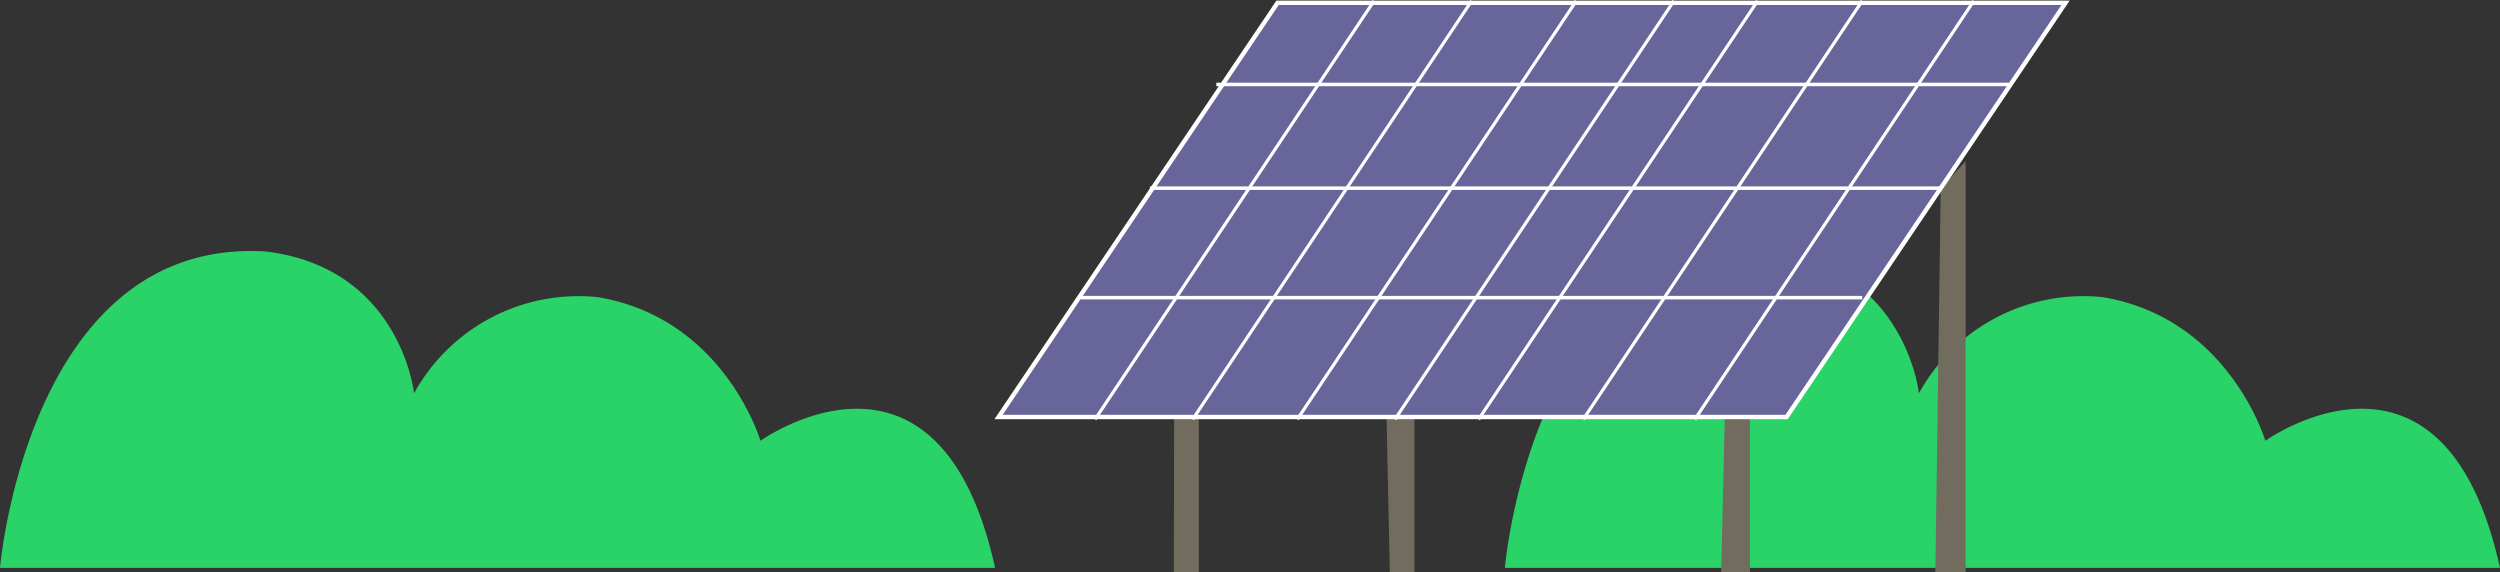
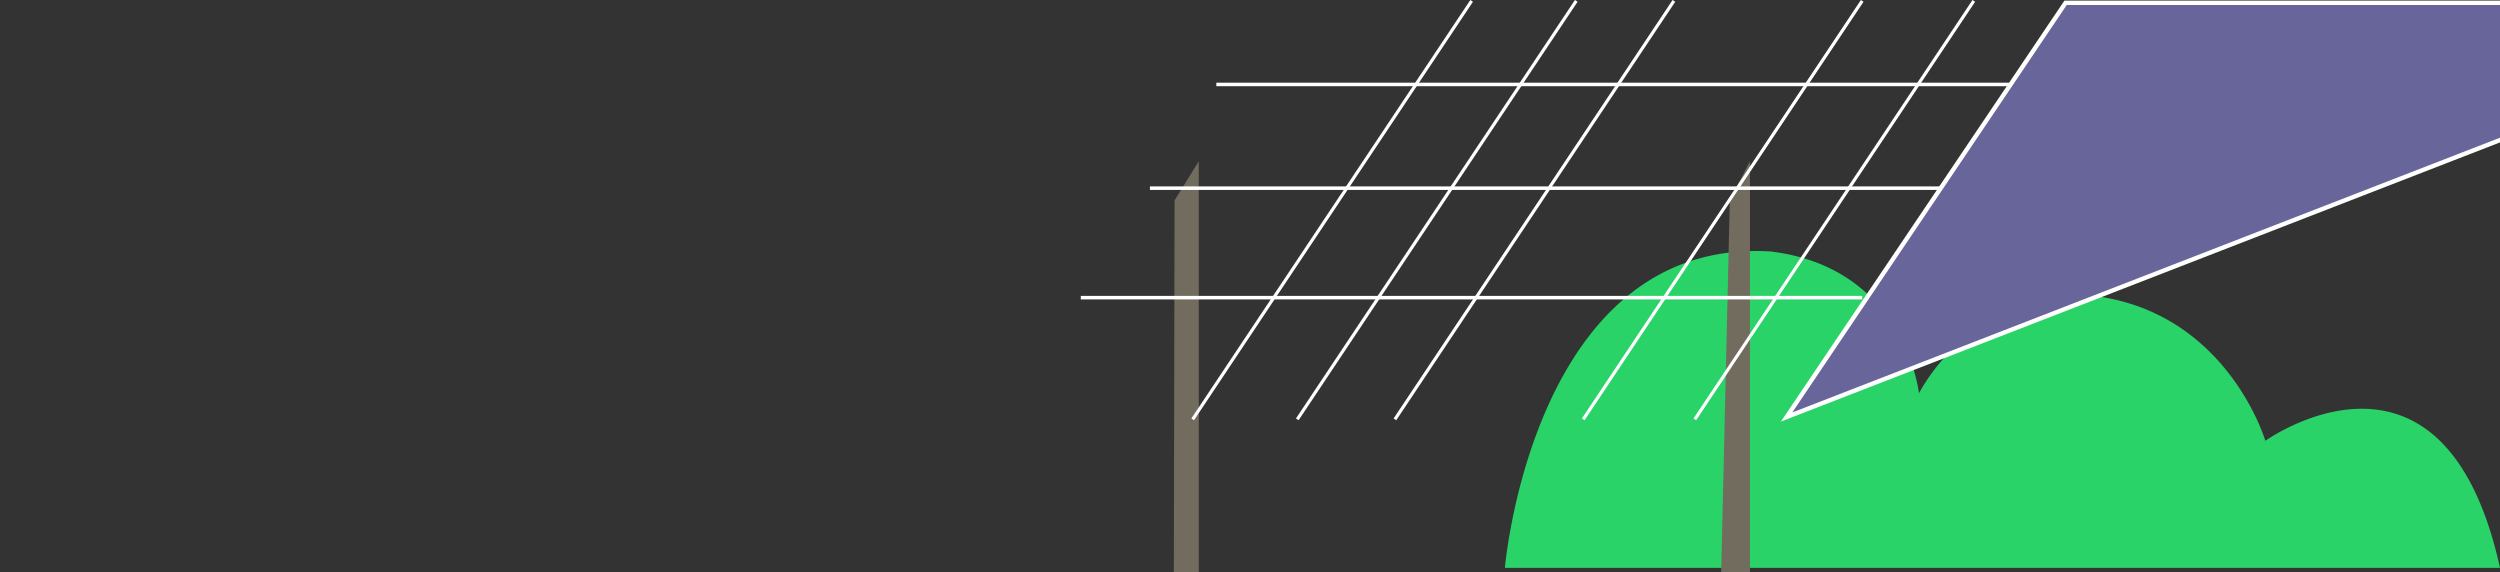
<svg xmlns="http://www.w3.org/2000/svg" width="227.598" height="52.102">
  <rect width="100%" height="100%" fill="#333333" stroke="none" />
  <g data-name="Group 1259">
    <g data-name="Group 1209">
      <path data-name="Path 1721" d="M137.003 51.701s2.567-30.09 24.174-28.809c12.3 1.471 13.522 12.914 13.522 12.914a17.077 17.077 0 0116.727-8.753c11.524 1.921 14.808 13.077 14.808 13.077s16.242-11.636 21.364 11.571z" fill="#29d368" />
    </g>
    <g data-name="Group 1210">
-       <path data-name="Path 1721" d="M0 51.701s2.567-30.09 24.174-28.809c12.3 1.471 13.522 12.914 13.522 12.914a17.077 17.077 0 0116.727-8.753C65.947 28.974 69.231 40.13 69.231 40.13s16.242-11.636 21.364 11.571z" fill="#29d368" />
-     </g>
+       </g>
    <g data-name="Group 1211">
      <g data-name="Group 1214">
        <path data-name="Path 1722" d="M159.315 14.677v37.425h-2.621l.786-33.858z" fill="#726c5f" />
        <path data-name="Path 1723" d="M109.135 14.677v37.425h-2.27l.066-33.858z" fill="#726c5f" />
-         <path data-name="Path 1724" d="M178.954 14.677v37.425h-2.763l.493-34.972z" fill="#726c5f" />
-         <path data-name="Path 1725" d="M128.769 14.677v37.425h-2.241l-.716-33.858z" fill="#726c5f" />
-         <path data-name="Path 1726" d="M162.649 37.965H90.908l25.4-37.712h71.741z" fill="#676599" stroke="#fff" stroke-miterlimit="10" stroke-width=".399" />
-         <path data-name="Line 65" fill="#4ead58" stroke="#fff" stroke-miterlimit="10" stroke-width=".291" d="M125.088.081L99.691 38.177" />
+         <path data-name="Path 1726" d="M162.649 37.965l25.4-37.712h71.741z" fill="#676599" stroke="#fff" stroke-miterlimit="10" stroke-width=".399" />
        <path data-name="Line 66" fill="#4ead58" stroke="#fff" stroke-miterlimit="10" stroke-width=".291" d="M133.977.081L108.58 38.177" />
        <path data-name="Line 67" fill="#4ead58" stroke="#fff" stroke-miterlimit="10" stroke-width=".291" d="M143.501.081l-25.397 38.096" />
        <path data-name="Line 68" fill="#4ead58" stroke="#fff" stroke-miterlimit="10" stroke-width=".291" d="M152.39.081l-25.397 38.096" />
-         <path data-name="Line 69" fill="#4ead58" stroke="#fff" stroke-miterlimit="10" stroke-width=".291" d="M160.01.081l-25.397 38.096" />
        <path data-name="Line 70" fill="#4ead58" stroke="#fff" stroke-miterlimit="10" stroke-width=".291" d="M169.534.081l-25.397 38.096" />
        <path data-name="Line 71" fill="#4ead58" stroke="#fff" stroke-miterlimit="10" stroke-width=".291" d="M179.692.081l-25.397 38.096" />
      </g>
      <path data-name="Line 72" fill="none" stroke="#fff" stroke-miterlimit="10" stroke-width=".321" d="M110.734 7.688h72.438" />
      <path data-name="Line 73" fill="none" stroke="#fff" stroke-miterlimit="10" stroke-width=".321" d="M104.688 17.131h71.992" />
      <path data-name="Line 74" fill="none" stroke="#fff" stroke-miterlimit="10" stroke-width=".321" d="M98.394 27.098h71.14" />
    </g>
  </g>
</svg>